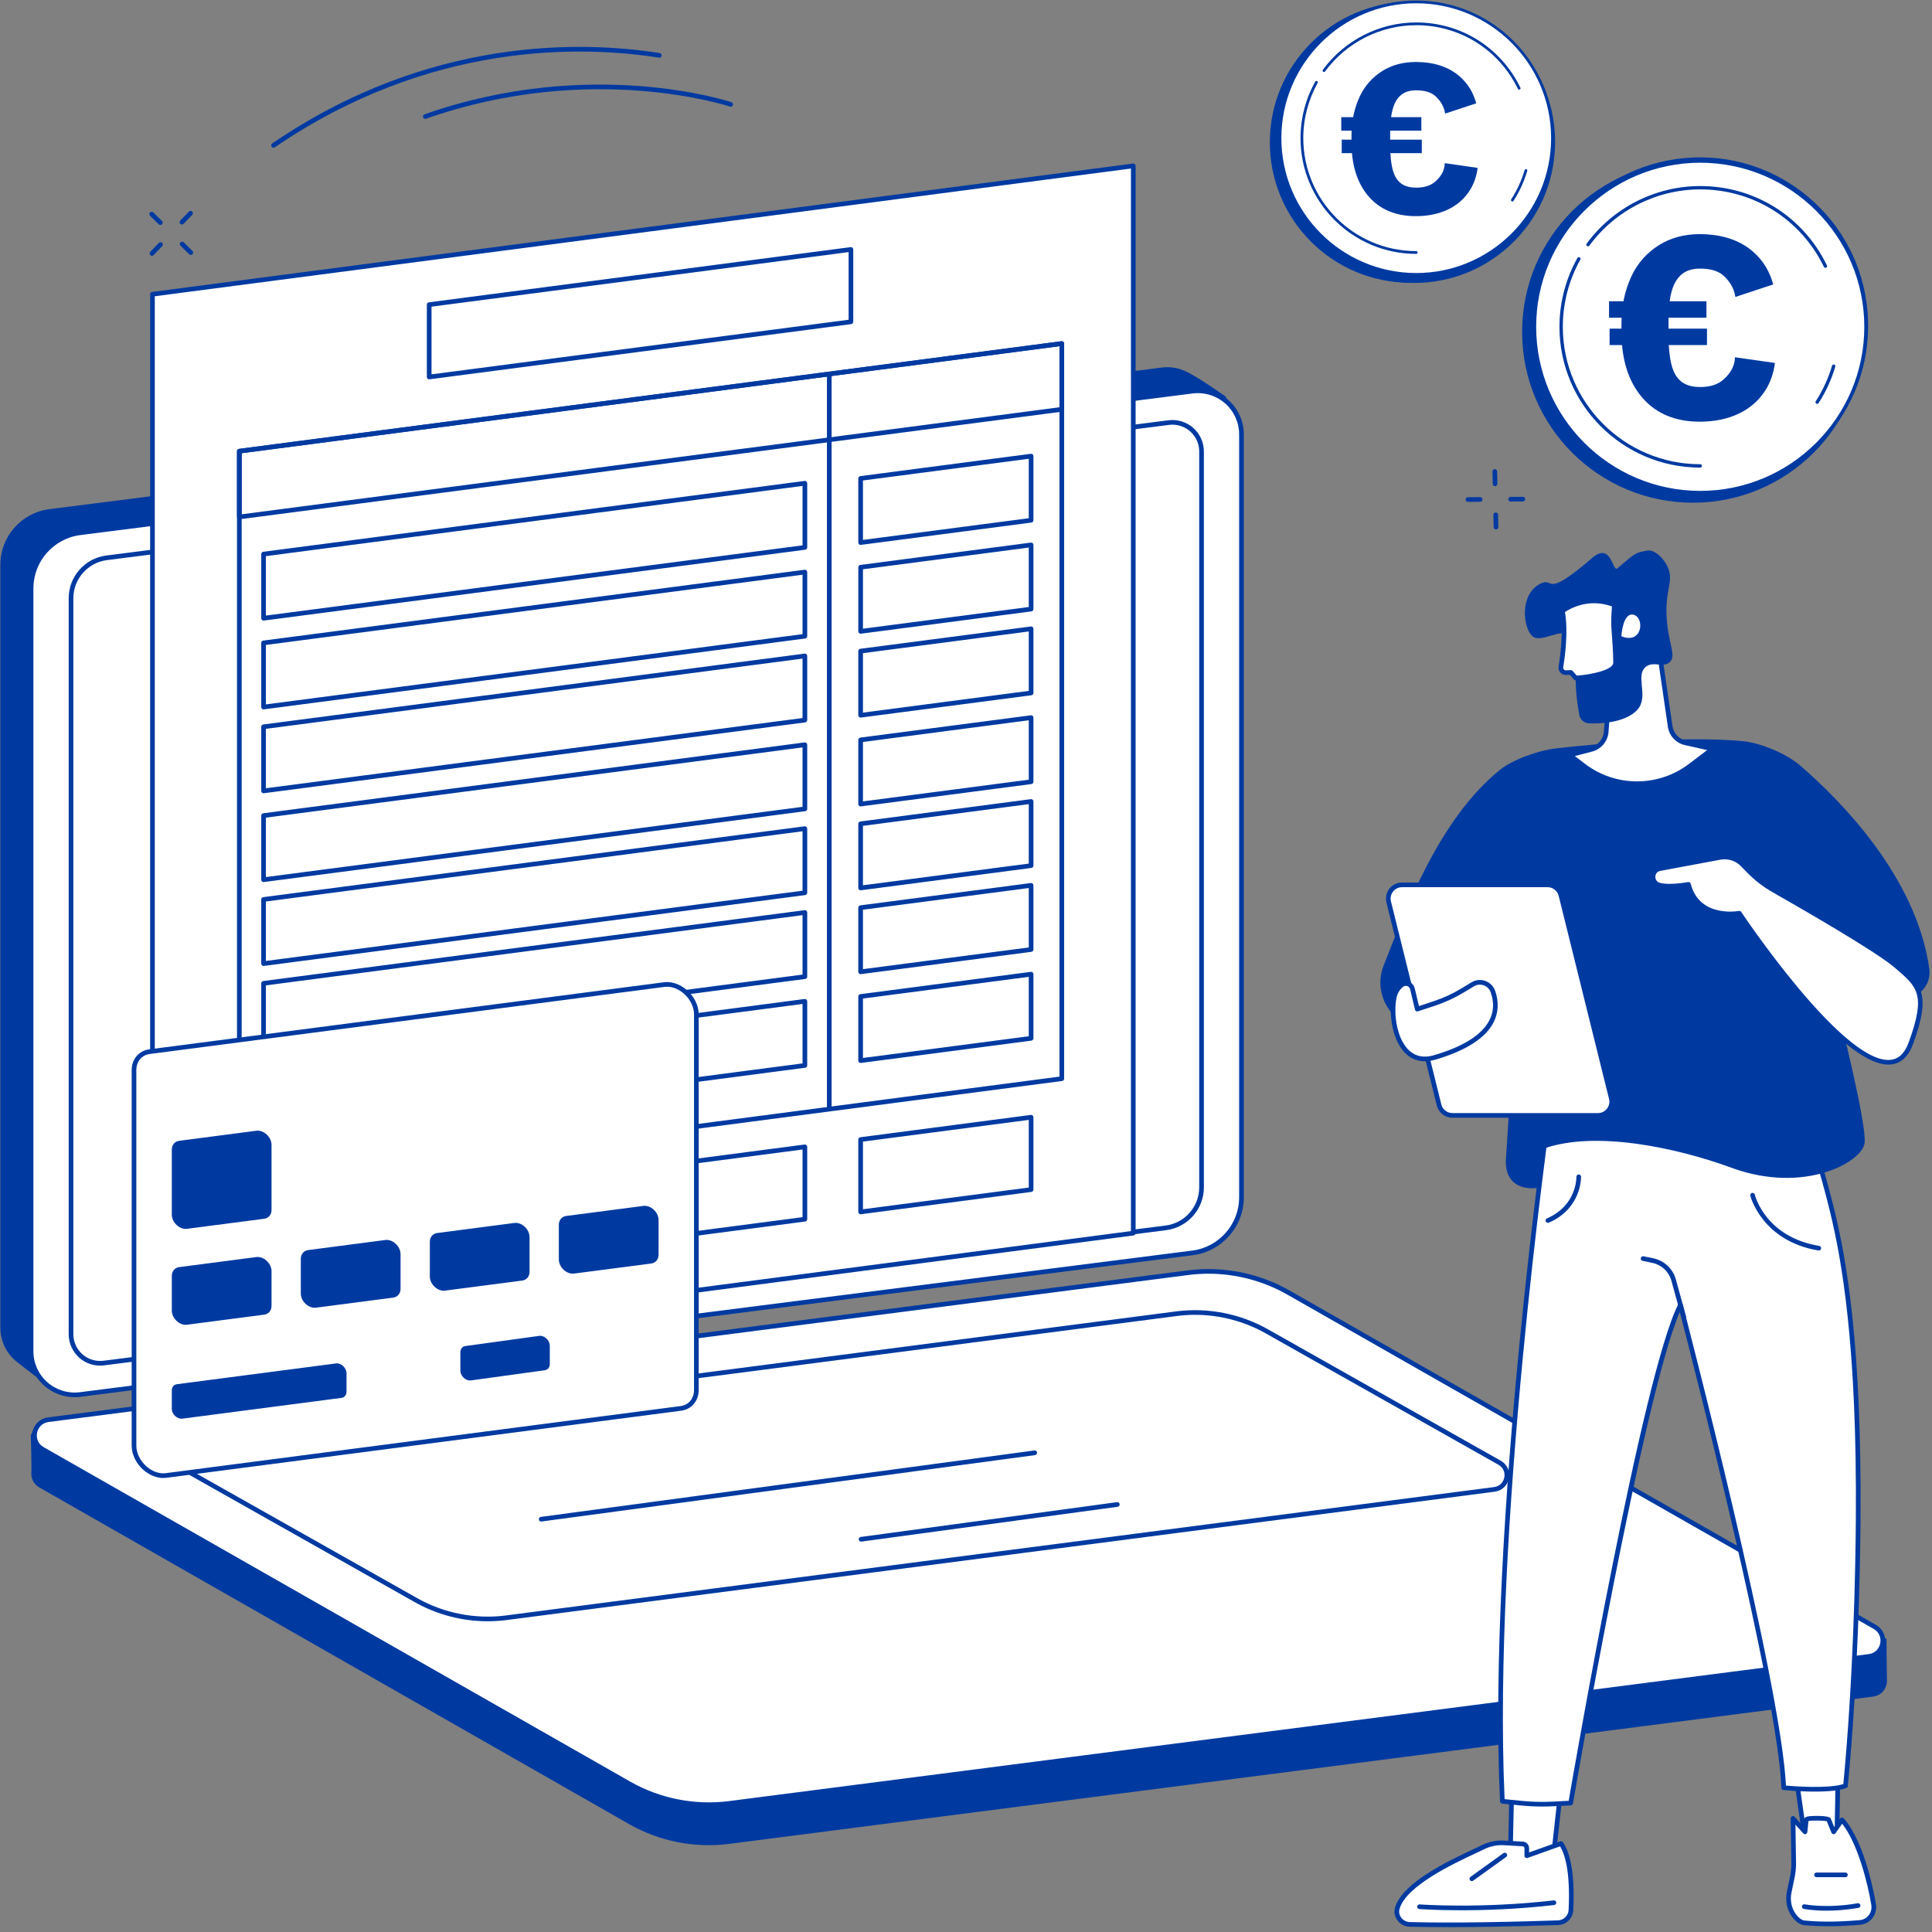
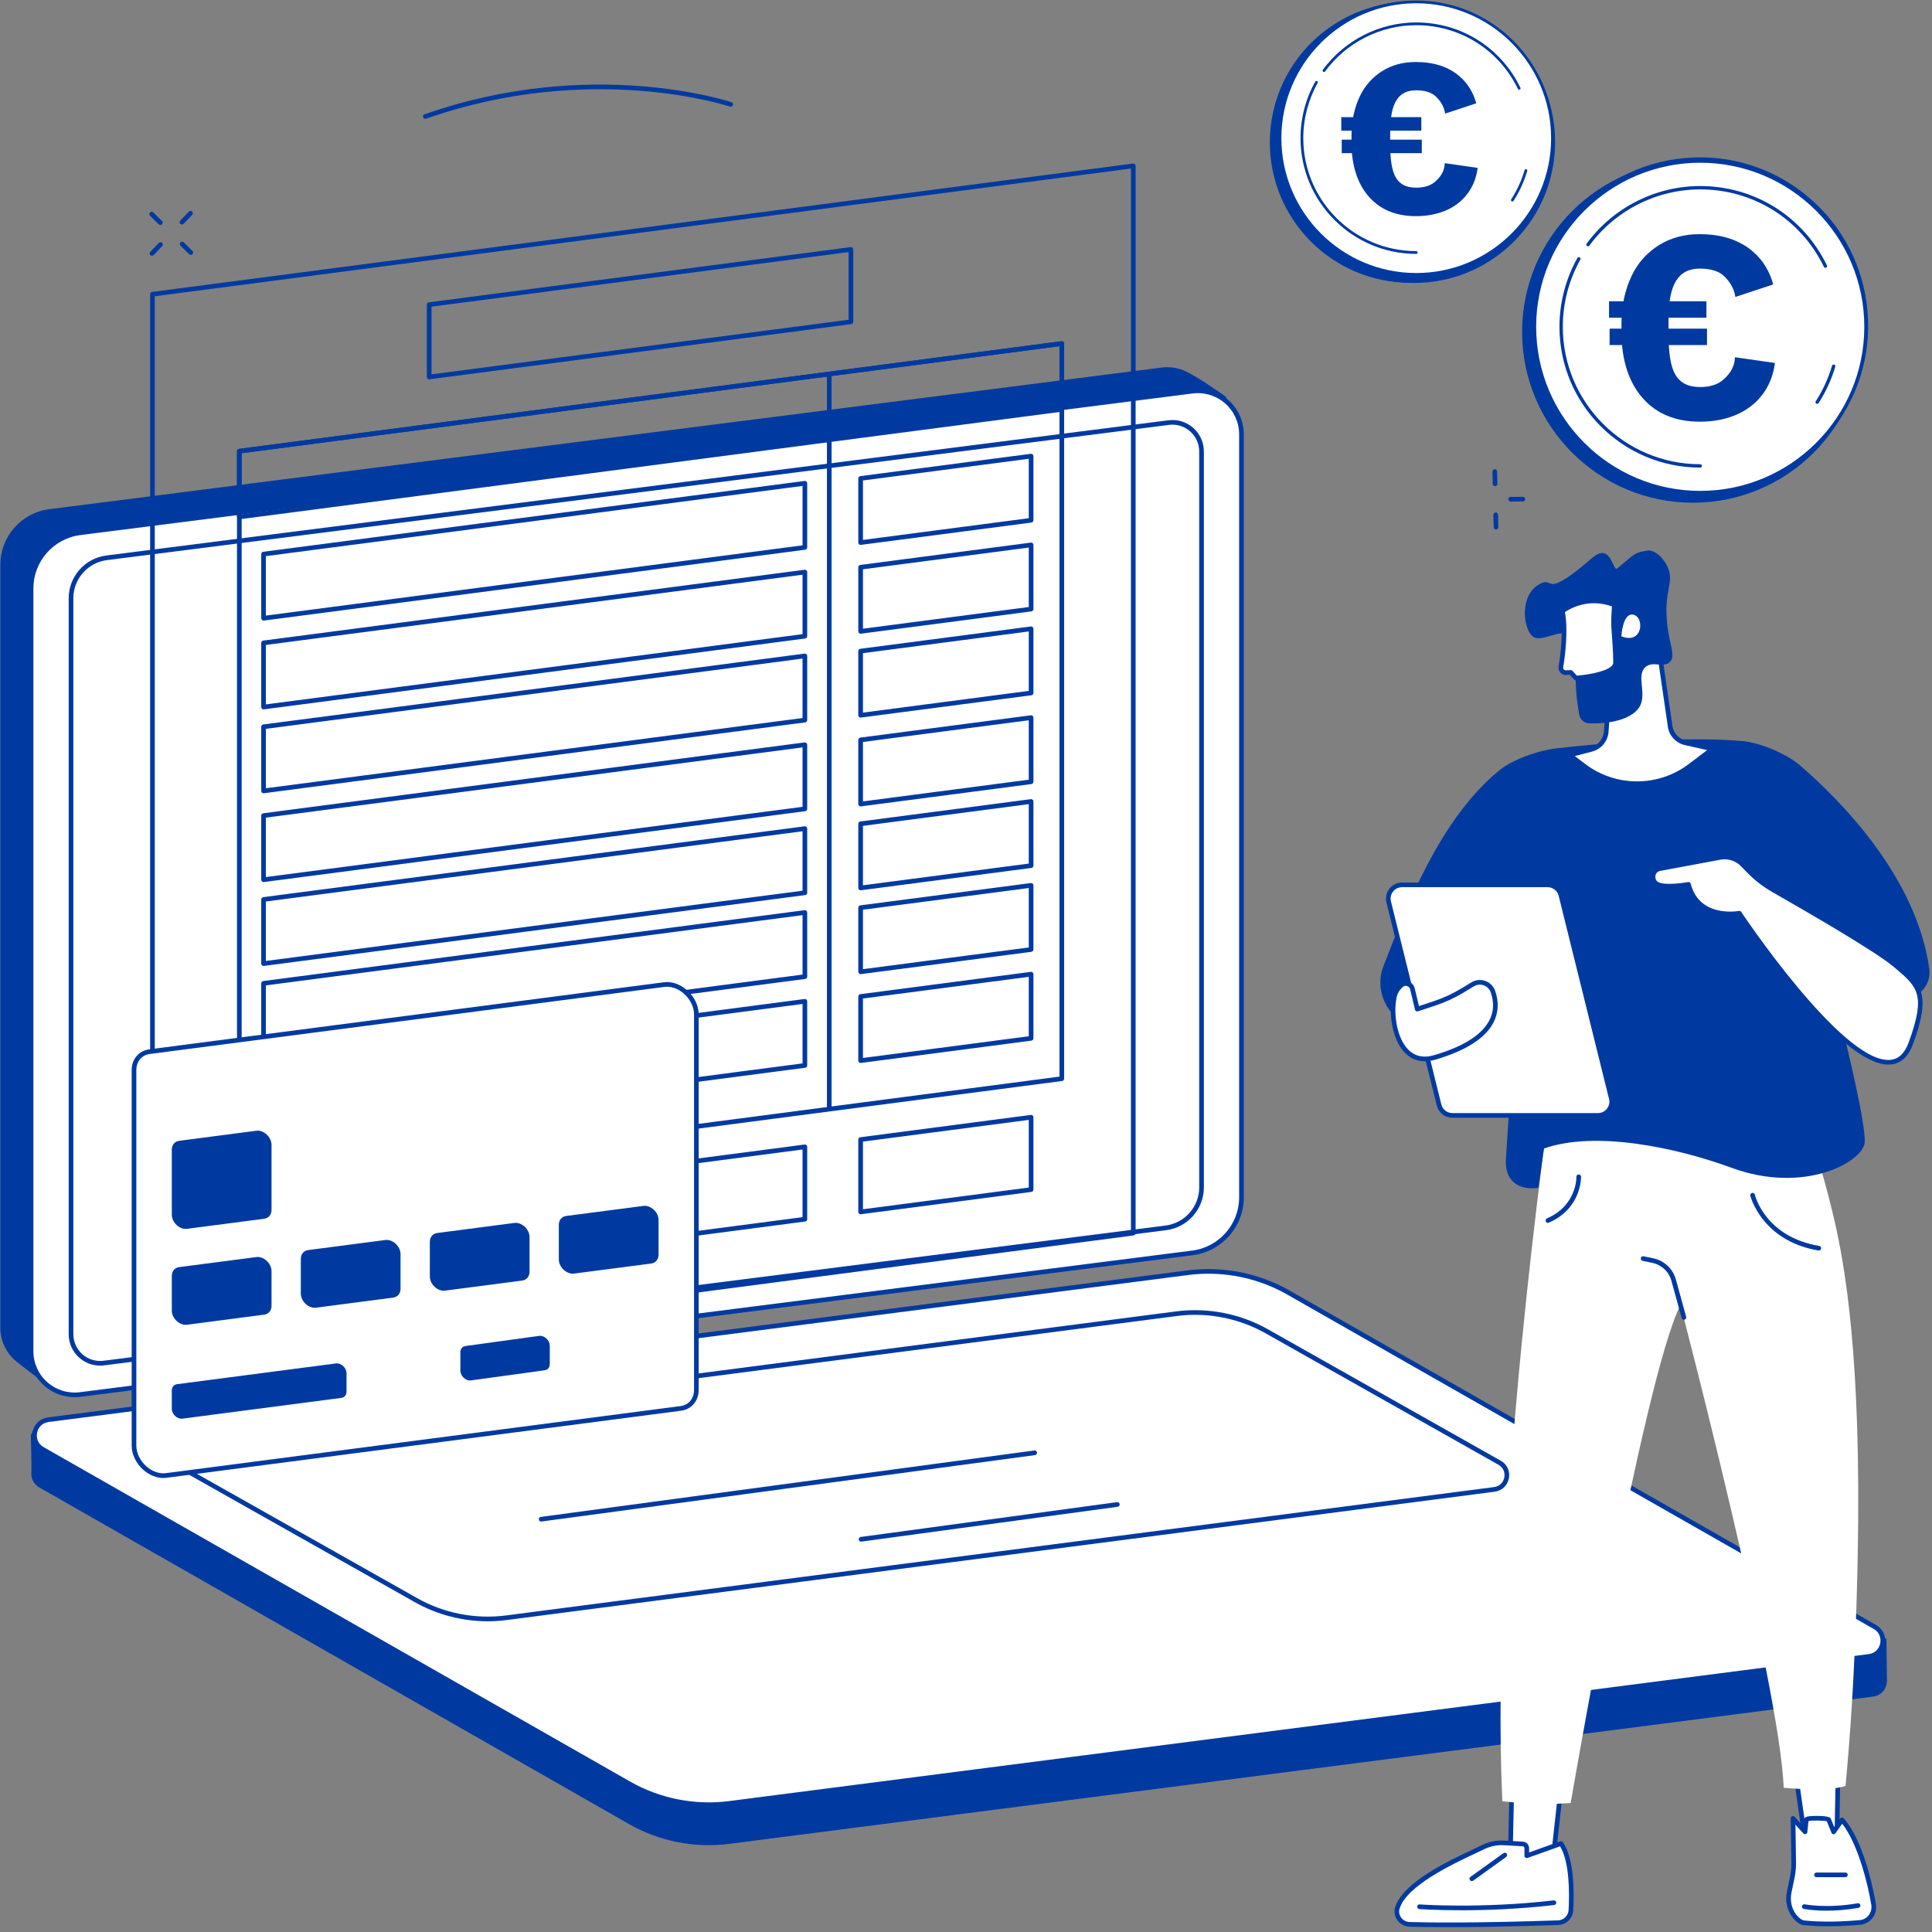
<svg xmlns="http://www.w3.org/2000/svg" width="100%" height="100%" viewBox="0 0 500 500" xml:space="preserve" style="fill-rule:evenodd;clip-rule:evenodd;stroke-linejoin:round;stroke-miterlimit:2;">
  <rect x="0" y="0" width="500" height="500" fill="#808080" stroke="none" />
  <path d="M11.938,358.229L300.656,318.146C307.906,317.219 313.344,311.063 313.344,303.766L317.302,102.714C317.302,102.714 310.719,97.974 306.99,96.156C305.094,95.234 302.906,94.833 300.63,95.12L12.771,131.771C5.521,132.698 0.089,138.854 0.089,146.151L0.089,343.62C0.089,347.151 1.708,350.271 4.208,352.323C6.51,354.214 11.938,358.229 11.938,358.229" style="fill:rgb(0,58,161);fill-rule:nonzero;" />
  <path d="M20.75,360.901L308.609,324.25C315.859,323.328 321.292,317.167 321.292,309.875L321.292,112.401C321.292,105.615 315.328,100.37 308.583,101.229L20.724,137.875C13.474,138.802 8.042,144.958 8.042,152.255L8.042,349.729C8.042,356.51 14.005,361.76 20.75,360.901" style="fill:white;fill-rule:nonzero;" />
  <path d="M310.01,101.74C309.563,101.74 309.109,101.771 308.656,101.828L20.797,138.479C13.87,139.359 8.646,145.286 8.646,152.255L8.646,349.729C8.646,352.786 9.958,355.698 12.255,357.724C14.557,359.75 17.625,360.693 20.672,360.302L308.536,323.651C315.464,322.771 320.688,316.849 320.688,309.87L320.688,112.401C320.688,109.344 319.37,106.432 317.073,104.411C315.115,102.682 312.599,101.74 310.01,101.74ZM19.323,361.594C16.443,361.594 13.646,360.552 11.458,358.625C8.901,356.375 7.438,353.135 7.438,349.729L7.438,152.255C7.438,144.677 13.115,138.24 20.646,137.281L308.505,100.63C311.896,100.198 315.313,101.25 317.875,103.505C320.427,105.755 321.896,108.995 321.896,112.401L321.896,309.87C321.896,317.453 316.219,323.891 308.682,324.849L20.823,361.495L20.75,360.901L20.823,361.495C20.323,361.563 19.823,361.594 19.323,361.594" style="fill:rgb(0,58,161);fill-rule:nonzero;" />
  <path d="M26.87,352.76L301.729,317.766C307.005,317.094 310.958,312.615 310.958,307.313L310.958,116.828C310.958,112.297 306.969,108.797 302.464,109.37L27.599,144.365C22.328,145.036 18.38,149.516 18.38,154.818L18.38,345.297C18.38,349.833 22.365,353.333 26.87,352.76" style="fill:white;fill-rule:nonzero;" />
  <path d="M303.422,109.906C303.13,109.906 302.839,109.922 302.542,109.964L27.677,144.958C22.719,145.589 18.984,149.828 18.984,154.818L18.984,345.297C18.984,347.281 19.839,349.172 21.328,350.484C22.823,351.802 24.818,352.411 26.792,352.161L301.656,317.167C306.615,316.536 310.354,312.297 310.354,307.307L310.354,116.828C310.354,114.844 309.5,112.953 308.005,111.641C306.734,110.516 305.104,109.906 303.422,109.906ZM25.917,353.422C23.943,353.422 22.026,352.708 20.531,351.391C18.781,349.849 17.776,347.63 17.776,345.297L17.776,154.818C17.776,149.219 21.969,144.469 27.526,143.76L302.396,108.766C304.714,108.469 307.052,109.188 308.807,110.734C310.552,112.276 311.563,114.495 311.563,116.828L311.563,307.307C311.563,312.901 307.37,317.656 301.813,318.365L26.943,353.354L26.87,352.76L26.943,353.354C26.599,353.401 26.255,353.422 25.917,353.422" style="fill:rgb(0,58,161);fill-rule:nonzero;" />
  <path d="M188.688,477.198L484.745,439.078C487.057,438.781 488.37,436.849 488.339,434.911C488.313,433.573 488.214,424.167 488.214,424.167L331.667,334.823C323.828,330.354 313.677,328.625 304.719,329.771L15.5,368.182C13.74,368.411 9.135,368.781 8.438,370.411L7.969,371.51C7.969,371.51 8.219,379.354 8.115,381.188C8.036,382.62 8.682,384.099 10.188,384.958L162.797,472.073C170.641,476.542 179.729,478.344 188.688,477.198" style="fill:rgb(0,58,161);fill-rule:nonzero;" />
  <path d="M188.688,466.729L483.688,428.682C487.599,428.182 488.63,422.995 485.203,421.042L333.411,334.49C325.568,330.021 316.479,328.219 307.521,329.365L12.521,367.411C8.609,367.911 7.578,373.094 11.005,375.047L162.797,461.599C170.641,466.073 179.729,467.87 188.688,466.729" style="fill:white;fill-rule:nonzero;" />
  <path d="M312.734,329.635C311.016,329.635 309.302,329.745 307.594,329.964L12.599,368.01C10.75,368.245 9.839,369.604 9.599,370.807C9.365,372 9.688,373.604 11.302,374.526L163.094,461.078C170.776,465.458 179.839,467.25 188.609,466.13L483.609,428.083C485.458,427.849 486.365,426.484 486.599,425.292C486.839,424.094 486.521,422.49 484.901,421.563L333.109,335.016C326.927,331.49 319.839,329.635 312.734,329.635ZM188.688,466.729L188.693,466.729L188.688,466.729ZM183.474,467.661C176.156,467.661 168.865,465.755 162.495,462.125L10.708,375.573C8.917,374.552 8.021,372.589 8.417,370.573C8.818,368.552 10.401,367.073 12.448,366.813L307.443,328.766C316.474,327.615 325.802,329.458 333.708,333.969L485.5,420.521C487.292,421.536 488.188,423.505 487.786,425.521C487.385,427.547 485.807,429.021 483.76,429.281L188.766,467.323C187.01,467.552 185.24,467.661 183.474,467.661" style="fill:rgb(0,58,161);fill-rule:nonzero;" />
  <path d="M309.281,340.276C307.734,340.276 306.182,340.375 304.646,340.573L48.849,373.802C47.208,374.016 46.401,375.219 46.188,376.281C45.979,377.344 46.266,378.766 47.698,379.583L107.844,413.531C114.771,417.479 122.943,419.099 130.854,418.089L386.651,384.854C388.292,384.646 389.099,383.438 389.307,382.375C389.521,381.318 389.234,379.896 387.802,379.078L327.661,345.13C322.078,341.948 315.688,340.276 309.281,340.276ZM130.932,418.682L130.938,418.682L130.932,418.682ZM126.219,419.583C119.604,419.583 113.01,417.865 107.245,414.578L47.104,380.63C45.464,379.698 44.641,377.896 45.005,376.047C45.375,374.198 46.818,372.844 48.693,372.604L304.49,339.375C312.661,338.333 321.104,340.005 328.255,344.083L388.396,378.031C390.042,378.964 390.859,380.76 390.495,382.609C390.13,384.464 388.682,385.813 386.807,386.052L131.01,419.281L131.005,419.281C129.417,419.484 127.818,419.583 126.219,419.583" style="fill:rgb(0,58,161);fill-rule:nonzero;" />
  <path d="M140.052,393.771C139.755,393.771 139.495,393.552 139.453,393.245C139.411,392.917 139.641,392.615 139.974,392.573L267.698,375.38C268.042,375.339 268.333,375.568 268.38,375.896C268.427,376.229 268.193,376.531 267.865,376.578L140.13,393.766C140.104,393.771 140.078,393.771 140.052,393.771" style="fill:rgb(0,58,161);fill-rule:nonzero;" />
  <path d="M222.844,398.969C222.547,398.969 222.286,398.75 222.245,398.443C222.198,398.115 222.432,397.813 222.76,397.766L289.089,388.755C289.422,388.714 289.719,388.943 289.766,389.271C289.807,389.604 289.578,389.906 289.25,389.953L222.927,398.964C222.896,398.964 222.87,398.969 222.844,398.969" style="fill:rgb(0,58,161);fill-rule:nonzero;" />
-   <path d="M293.292,319.135L39.458,352.354L39.458,76.146L293.292,42.927L293.292,319.135" style="fill:white;fill-rule:nonzero;" />
  <path d="M293.286,319.135L293.302,319.135L293.286,319.135ZM40.057,76.672L40.057,351.667L292.688,318.609L292.688,43.615L40.057,76.672ZM39.458,352.958C39.313,352.958 39.167,352.906 39.057,352.807C38.927,352.693 38.854,352.526 38.854,352.354L38.854,76.146C38.854,75.844 39.078,75.589 39.375,75.547L293.214,42.328C293.385,42.307 293.557,42.359 293.688,42.474C293.818,42.589 293.896,42.755 293.896,42.927L293.896,319.135C293.896,319.438 293.672,319.693 293.37,319.734L39.536,352.953C39.51,352.958 39.479,352.958 39.458,352.958" style="fill:rgb(0,58,161);fill-rule:nonzero;" />
  <path d="M220.219,83.281L220.224,83.281L220.219,83.281ZM111.677,79.365L111.677,96.88L219.62,82.75L219.62,65.24L111.677,79.365ZM111.073,98.172C110.927,98.172 110.786,98.115 110.677,98.016C110.547,97.906 110.469,97.74 110.469,97.568L110.469,78.839C110.469,78.536 110.693,78.281 110.995,78.24L220.141,63.958C220.313,63.932 220.484,63.984 220.615,64.099C220.75,64.214 220.823,64.38 220.823,64.552L220.823,83.281C220.823,83.583 220.599,83.839 220.297,83.88L111.151,98.161C111.125,98.167 111.099,98.172 111.073,98.172" style="fill:rgb(0,58,161);fill-rule:nonzero;" />
  <path d="M208.302,315.531L208.307,315.531L208.302,315.531ZM62.542,316.484L62.542,333.995L207.698,315L207.698,297.49L62.542,316.484ZM61.938,335.286C61.792,335.286 61.651,335.234 61.542,335.141C61.411,335.021 61.333,334.859 61.333,334.688L61.333,315.953C61.333,315.651 61.557,315.396 61.859,315.359L208.224,296.203C208.396,296.177 208.568,296.234 208.698,296.349C208.828,296.464 208.906,296.625 208.906,296.802L208.906,315.531C208.906,315.833 208.682,316.089 208.38,316.125L62.016,335.281C61.99,335.286 61.964,335.286 61.938,335.286" style="fill:rgb(0,58,161);fill-rule:nonzero;" />
  <path d="M266.849,307.87L266.854,307.87L266.849,307.87ZM223.333,295.443L223.333,312.953L266.245,307.339L266.245,289.828L223.333,295.443ZM222.729,314.245C222.583,314.245 222.443,314.193 222.333,314.094C222.203,313.979 222.125,313.813 222.125,313.646L222.125,294.911C222.125,294.609 222.354,294.354 222.651,294.318L266.771,288.542C266.943,288.516 267.115,288.573 267.25,288.688C267.375,288.802 267.453,288.969 267.453,289.141L267.453,307.87C267.453,308.172 267.229,308.427 266.927,308.464L222.807,314.24C222.781,314.245 222.755,314.245 222.729,314.245" style="fill:rgb(0,58,161);fill-rule:nonzero;" />
  <path d="M274.792,105.932L274.797,105.932L274.792,105.932ZM62.542,117.292L62.542,133.099L274.193,105.401L274.193,89.594L62.542,117.292ZM61.938,134.391C61.792,134.391 61.651,134.339 61.542,134.24C61.411,134.125 61.333,133.964 61.333,133.792L61.333,116.76C61.333,116.458 61.563,116.203 61.859,116.167L274.719,88.307C274.885,88.286 275.063,88.339 275.193,88.453C275.323,88.568 275.396,88.734 275.396,88.906L275.396,105.932C275.396,106.234 275.172,106.49 274.875,106.531L62.016,134.385C61.99,134.391 61.964,134.391 61.938,134.391" style="fill:rgb(0,58,161);fill-rule:nonzero;" />
  <path d="M274.792,279.161L274.797,279.161L274.792,279.161ZM62.542,117.292L62.542,306.333L274.193,278.63L274.193,89.594L62.542,117.292ZM61.938,307.62C61.792,307.62 61.651,307.568 61.542,307.469C61.411,307.354 61.333,307.193 61.333,307.016L61.333,116.76C61.333,116.458 61.563,116.203 61.859,116.167L274.719,88.307C274.885,88.286 275.063,88.339 275.193,88.453C275.323,88.568 275.396,88.734 275.396,88.906L275.396,279.161C275.396,279.464 275.172,279.719 274.875,279.76L62.016,307.615C61.99,307.62 61.964,307.62 61.938,307.62" style="fill:rgb(0,58,161);fill-rule:nonzero;" />
  <path d="M214.615,287.391C214.276,287.391 214.01,287.125 214.01,286.792L214.01,96.875C214.01,96.542 214.276,96.271 214.615,96.271C214.948,96.271 215.214,96.542 215.214,96.875L215.214,286.792C215.214,287.125 214.948,287.391 214.615,287.391" style="fill:rgb(0,58,161);fill-rule:nonzero;" />
  <path d="M208.302,141.667L208.307,141.667L208.302,141.667ZM68.813,143.927L68.813,159.313L207.698,141.135L207.698,125.755L68.813,143.927ZM68.208,160.604C68.068,160.604 67.922,160.552 67.813,160.453C67.682,160.339 67.609,160.172 67.609,160L67.609,143.401C67.609,143.094 67.833,142.844 68.13,142.802L208.219,124.469C208.396,124.448 208.568,124.5 208.698,124.615C208.828,124.729 208.906,124.896 208.906,125.068L208.906,141.667C208.906,141.969 208.682,142.224 208.38,142.266L68.286,160.599C68.266,160.604 68.234,160.604 68.208,160.604" style="fill:rgb(0,58,161);fill-rule:nonzero;" />
  <path d="M208.302,164.651L208.307,164.651L208.302,164.651ZM68.813,166.911L68.813,182.297L207.698,164.12L207.698,148.734L68.813,166.911ZM68.214,183.583C68.068,183.583 67.922,183.531 67.813,183.432C67.682,183.318 67.609,183.156 67.609,182.984L67.609,166.38C67.609,166.078 67.833,165.823 68.135,165.786L208.224,147.453C208.396,147.427 208.568,147.479 208.698,147.594C208.828,147.708 208.906,147.875 208.906,148.047L208.906,164.651C208.906,164.953 208.682,165.208 208.38,165.245L68.292,183.578C68.266,183.583 68.24,183.583 68.214,183.583" style="fill:rgb(0,58,161);fill-rule:nonzero;" />
  <path d="M208.302,186.354L208.307,186.354L208.302,186.354ZM68.813,188.62L68.813,204L207.698,185.828L207.698,170.443L68.813,188.62ZM68.214,205.292C68.068,205.292 67.922,205.24 67.813,205.141C67.682,205.026 67.609,204.865 67.609,204.688L67.609,188.089C67.609,187.786 67.833,187.531 68.135,187.495L208.224,169.156C208.396,169.135 208.568,169.188 208.698,169.302C208.828,169.417 208.906,169.583 208.906,169.755L208.906,186.354C208.906,186.661 208.682,186.917 208.38,186.953L68.292,205.286C68.266,205.292 68.24,205.292 68.214,205.292" style="fill:rgb(0,58,161);fill-rule:nonzero;" />
  <path d="M208.302,209.339L208.307,209.339L208.302,209.339ZM68.813,211.604L68.813,226.984L207.698,208.807L207.698,193.427L68.813,211.604ZM68.214,228.276C68.068,228.276 67.922,228.224 67.813,228.125C67.682,228.01 67.609,227.844 67.609,227.672L67.609,211.073C67.609,210.771 67.833,210.516 68.135,210.474L208.224,192.141C208.396,192.12 208.568,192.172 208.698,192.286C208.828,192.401 208.906,192.568 208.906,192.74L208.906,209.339C208.906,209.641 208.682,209.896 208.38,209.938L68.292,228.271C68.266,228.271 68.24,228.276 68.214,228.276" style="fill:rgb(0,58,161);fill-rule:nonzero;" />
  <path d="M208.302,231.047L208.307,231.047L208.302,231.047ZM68.813,233.307L68.813,248.693L207.698,230.516L207.698,215.13L68.813,233.307ZM68.214,249.984C68.068,249.984 67.922,249.932 67.813,249.833C67.682,249.719 67.609,249.552 67.609,249.38L67.609,232.781C67.609,232.479 67.833,232.224 68.135,232.182L208.224,213.849C208.396,213.823 208.568,213.88 208.698,213.995C208.828,214.109 208.906,214.276 208.906,214.448L208.906,231.047C208.906,231.349 208.682,231.604 208.38,231.646L68.292,249.979C68.266,249.979 68.24,249.984 68.214,249.984" style="fill:rgb(0,58,161);fill-rule:nonzero;" />
  <path d="M208.302,252.75L208.307,252.75L208.302,252.75ZM68.813,255.016L68.813,270.396L207.698,252.224L207.698,236.839L68.813,255.016ZM68.214,271.688C68.068,271.688 67.922,271.635 67.813,271.542C67.682,271.427 67.609,271.26 67.609,271.089L67.609,254.49C67.609,254.188 67.833,253.927 68.135,253.891L208.224,235.557C208.396,235.531 208.568,235.589 208.698,235.703C208.828,235.813 208.906,235.979 208.906,236.151L208.906,252.75C208.906,253.057 208.682,253.313 208.38,253.354L68.292,271.682C68.266,271.688 68.24,271.688 68.214,271.688" style="fill:rgb(0,58,161);fill-rule:nonzero;" />
  <path d="M208.302,275.74L208.307,275.74L208.302,275.74ZM68.813,278L68.813,293.38L207.698,275.208L207.698,259.823L68.813,278ZM68.214,294.672C68.068,294.672 67.922,294.62 67.813,294.526C67.682,294.411 67.609,294.245 67.609,294.068L67.609,277.469C67.609,277.167 67.833,276.911 68.135,276.875L208.224,258.542C208.396,258.516 208.568,258.573 208.698,258.688C208.828,258.802 208.906,258.964 208.906,259.135L208.906,275.74C208.906,276.042 208.682,276.297 208.38,276.333L68.292,294.667C68.266,294.672 68.24,294.672 68.214,294.672" style="fill:rgb(0,58,161);fill-rule:nonzero;" />
  <path d="M266.849,134.641L266.854,134.641L266.849,134.641ZM223.333,124.344L223.333,139.729L266.245,134.115L266.245,118.729L223.333,124.344ZM222.734,141.021C222.583,141.021 222.443,140.969 222.333,140.87C222.203,140.755 222.125,140.589 222.125,140.417L222.125,123.818C222.125,123.51 222.354,123.26 222.651,123.219L266.771,117.443C266.938,117.422 267.115,117.474 267.245,117.589C267.375,117.703 267.453,117.87 267.453,118.042L267.453,134.641C267.453,134.943 267.229,135.198 266.922,135.24L222.807,141.01C222.781,141.016 222.755,141.021 222.734,141.021" style="fill:rgb(0,58,161);fill-rule:nonzero;" />
  <path d="M266.854,157.625L266.859,157.625L266.854,157.625ZM223.333,147.328L223.333,162.708L266.245,157.094L266.245,141.708L223.333,147.328ZM222.729,164C222.583,164 222.443,163.948 222.333,163.849C222.203,163.734 222.13,163.573 222.13,163.401L222.13,146.797C222.13,146.495 222.354,146.24 222.656,146.203L266.771,140.427C266.943,140.401 267.115,140.453 267.25,140.573C267.375,140.688 267.453,140.849 267.453,141.026L267.453,157.625C267.453,157.927 267.229,158.182 266.927,158.224L222.807,163.995C222.786,163.995 222.755,164 222.729,164" style="fill:rgb(0,58,161);fill-rule:nonzero;" />
  <path d="M266.849,179.333L266.854,179.333L266.849,179.333ZM223.333,169.036L223.333,184.422L266.245,178.802L266.245,163.422L223.333,169.036ZM222.729,185.708C222.583,185.708 222.443,185.656 222.333,185.557C222.203,185.443 222.125,185.281 222.125,185.104L222.125,168.505C222.125,168.203 222.354,167.948 222.651,167.906L266.771,162.135C266.943,162.109 267.115,162.167 267.25,162.281C267.375,162.396 267.453,162.557 267.453,162.734L267.453,179.333C267.453,179.635 267.229,179.891 266.927,179.932L222.807,185.703C222.781,185.708 222.755,185.708 222.729,185.708" style="fill:rgb(0,58,161);fill-rule:nonzero;" />
  <path d="M266.849,202.318L266.854,202.318L266.849,202.318ZM223.333,192.021L223.333,207.401L266.245,201.786L266.245,186.401L223.333,192.021ZM222.729,208.693C222.583,208.693 222.443,208.641 222.333,208.542C222.203,208.427 222.125,208.26 222.125,208.089L222.125,191.49C222.125,191.188 222.354,190.932 222.651,190.891L266.771,185.12C266.943,185.094 267.115,185.151 267.25,185.266C267.375,185.38 267.453,185.542 267.453,185.719L267.453,202.318C267.453,202.62 267.229,202.875 266.927,202.911L222.807,208.688C222.781,208.693 222.755,208.693 222.729,208.693" style="fill:rgb(0,58,161);fill-rule:nonzero;" />
  <path d="M266.849,224.021L266.854,224.021L266.849,224.021ZM223.333,213.729L223.333,229.109L266.245,223.495L266.245,208.109L223.333,213.729ZM222.729,230.401C222.583,230.401 222.443,230.344 222.333,230.25C222.203,230.135 222.125,229.969 222.125,229.797L222.125,213.198C222.125,212.896 222.354,212.641 222.651,212.599L266.771,206.823C266.943,206.802 267.115,206.854 267.25,206.969C267.375,207.083 267.453,207.25 267.453,207.422L267.453,224.021C267.453,224.328 267.229,224.583 266.927,224.62L222.807,230.396C222.781,230.396 222.755,230.401 222.729,230.401" style="fill:rgb(0,58,161);fill-rule:nonzero;" />
  <path d="M266.849,245.729L266.854,245.729L266.849,245.729ZM223.333,235.432L223.333,250.818L266.245,245.203L266.245,229.818L223.333,235.432ZM222.729,252.109C222.583,252.109 222.443,252.052 222.333,251.958C222.203,251.844 222.125,251.677 222.125,251.5L222.125,234.901C222.125,234.599 222.354,234.344 222.651,234.307L266.771,228.531C266.943,228.51 267.115,228.563 267.25,228.677C267.375,228.792 267.453,228.958 267.453,229.13L267.453,245.729C267.453,246.031 267.229,246.292 266.927,246.328L222.807,252.104C222.781,252.104 222.755,252.109 222.729,252.109" style="fill:rgb(0,58,161);fill-rule:nonzero;" />
  <path d="M266.849,268.714L266.854,268.714L266.849,268.714ZM223.333,258.417L223.333,273.802L266.245,268.182L266.245,252.802L223.333,258.417ZM222.729,275.089C222.583,275.089 222.443,275.036 222.333,274.938C222.203,274.823 222.125,274.661 222.125,274.49L222.125,257.885C222.125,257.583 222.354,257.328 222.651,257.292L266.771,251.516C266.943,251.495 267.115,251.547 267.25,251.661C267.375,251.776 267.453,251.943 267.453,252.115L267.453,268.714C267.453,269.016 267.229,269.271 266.927,269.313L222.807,275.089L222.729,275.089" style="fill:rgb(0,58,161);fill-rule:nonzero;" />
  <path d="M171.906,254.807L38.719,272.167C36.292,272.484 34.682,274.401 34.682,276.974L34.682,374.135C34.682,378.406 38.958,382.38 42.99,381.854L176.177,364.495C178.604,364.177 180.219,362.26 180.219,359.688L180.219,262.526C180.219,258.255 175.938,254.281 171.906,254.807" style="fill:white;fill-rule:nonzero;" />
  <path d="M171.906,254.807L171.984,255.406L38.797,272.766C36.661,273.042 35.281,274.698 35.281,276.974L35.281,374.135C35.281,376.057 36.266,378.063 37.906,379.505C39.422,380.833 41.245,381.469 42.911,381.255L176.099,363.896C178.234,363.62 179.615,361.964 179.615,359.688L179.615,262.526C179.615,260.609 178.635,258.599 176.995,257.156C175.474,255.828 173.651,255.193 171.984,255.406L171.906,254.807ZM42.266,382.505C40.49,382.505 38.651,381.76 37.109,380.411C35.214,378.745 34.078,376.396 34.078,374.135L34.078,276.974C34.078,274.099 35.911,271.927 38.641,271.568L171.828,254.208C173.839,253.948 176.01,254.693 177.786,256.255C179.688,257.922 180.818,260.266 180.818,262.526L180.818,359.688C180.818,362.563 178.984,364.734 176.255,365.094L43.068,382.453C42.802,382.49 42.536,382.505 42.266,382.505" style="fill:rgb(0,58,161);fill-rule:nonzero;" />
  <path d="M86.943,352.854L45.792,358.229C44.99,358.333 44.464,358.964 44.464,359.807L44.464,364.604C44.464,366.01 45.87,367.318 47.198,367.146L88.349,361.771C89.146,361.667 89.677,361.036 89.677,360.188L89.677,355.396C89.677,353.99 88.266,352.677 86.943,352.854" style="fill:rgb(0,58,161);fill-rule:nonzero;" />
  <path d="M139.531,345.724L120.464,348.349C119.667,348.458 119.146,349.089 119.146,349.927L119.146,354.714C119.146,356.125 120.563,357.438 121.891,357.25L140.964,354.625C141.755,354.521 142.281,353.891 142.281,353.047L142.281,348.26C142.281,346.849 140.859,345.542 139.531,345.724" style="fill:rgb(0,58,161);fill-rule:nonzero;" />
  <path d="M66.333,292.635L46.375,295.24C45.224,295.385 44.464,296.297 44.464,297.516L44.464,314.359C44.464,316.385 46.49,318.271 48.401,318.016L68.354,315.417C69.505,315.266 70.271,314.359 70.271,313.141L70.271,296.297C70.271,294.271 68.245,292.391 66.333,292.635" style="fill:rgb(0,58,161);fill-rule:nonzero;" />
  <path d="M66.333,325.328L46.375,327.927C45.224,328.078 44.464,328.984 44.464,330.203L44.464,339.182C44.464,341.203 46.49,343.089 48.401,342.839L68.354,340.234C69.505,340.089 70.271,339.177 70.271,337.958L70.271,328.984C70.271,326.958 68.245,325.073 66.333,325.328" style="fill:rgb(0,58,161);fill-rule:nonzero;" />
  <path d="M99.719,320.911L79.766,323.516C78.615,323.667 77.849,324.573 77.849,325.792L77.849,334.766C77.849,336.792 79.875,338.677 81.786,338.427L101.745,335.823C102.896,335.672 103.661,334.766 103.661,333.547L103.661,324.573C103.661,322.547 101.63,320.661 99.719,320.911" style="fill:rgb(0,58,161);fill-rule:nonzero;" />
  <path d="M133.109,316.5L113.151,319.104C112,319.25 111.24,320.156 111.24,321.38L111.24,330.354C111.24,332.38 113.266,334.266 115.177,334.01L135.135,331.411C136.281,331.26 137.047,330.354 137.047,329.135L137.047,320.156C137.047,318.135 135.021,316.25 133.109,316.5" style="fill:rgb(0,58,161);fill-rule:nonzero;" />
  <path d="M166.5,312.089L146.542,314.688C145.391,314.839 144.625,315.745 144.625,316.969L144.625,325.943C144.625,327.964 146.656,329.849 148.568,329.599L168.521,327C169.672,326.849 170.438,325.938 170.438,324.719L170.438,315.745C170.438,313.724 168.411,311.839 166.5,312.089" style="fill:rgb(0,58,161);fill-rule:nonzero;" />
  <path d="M463.911,453.385L467.135,475.995L475.375,476.026L475.76,453.792L463.911,453.385" style="fill:white;fill-rule:nonzero;" />
  <path d="M467.656,475.396L474.781,475.422L475.151,454.37L464.609,454.01L467.656,475.396ZM475.375,476.63L467.13,476.599C466.828,476.599 466.578,476.38 466.536,476.083L463.318,453.474C463.292,453.297 463.344,453.115 463.464,452.984C463.583,452.854 463.766,452.781 463.932,452.781L475.781,453.188C476.115,453.203 476.37,453.474 476.365,453.802L475.974,476.036C475.969,476.37 475.703,476.63 475.375,476.63" style="fill:rgb(0,58,161);fill-rule:nonzero;" />
  <path d="M466.859,497.615C470.094,497.958 474.906,498.094 481.339,497.531C483.641,497.328 485.266,495.193 484.896,492.917C483.896,486.781 481.104,475.958 476.714,470.99L474.536,474.083L473.25,470.885C473.047,470.542 467.583,470.313 467.469,470.958L467.135,474.083L464.036,470.609L464.203,482.016C464.224,483.276 464.104,484.531 463.854,485.766L463.036,489.714C462.547,492.083 463.151,494.599 464.807,496.365C465.458,497.057 466.182,497.542 466.859,497.615" style="fill:white;fill-rule:nonzero;" />
  <path d="M466.922,497.016C469.677,497.307 474.411,497.536 481.286,496.932C482.219,496.849 483.052,496.391 483.625,495.651C484.208,494.906 484.448,493.948 484.297,493.01C483.401,487.526 480.839,477.156 476.75,471.979L475.031,474.427C474.906,474.609 474.688,474.708 474.469,474.682C474.25,474.656 474.063,474.51 473.979,474.307L472.781,471.339C471.911,471.13 468.88,471.068 468.036,471.292L467.734,474.146C467.714,474.385 467.547,474.583 467.323,474.656C467.099,474.729 466.844,474.661 466.688,474.484L464.661,472.219L464.813,482.01C464.828,483.307 464.703,484.615 464.443,485.891L463.625,489.833C463.161,492.089 463.766,494.375 465.25,495.953C465.844,496.583 466.438,496.958 466.922,497.016ZM473.115,498.516C470.411,498.516 468.307,498.375 466.792,498.214C466.01,498.13 465.172,497.63 464.375,496.781C462.62,494.917 461.901,492.224 462.448,489.589L463.26,485.646C463.505,484.453 463.625,483.234 463.604,482.026L463.432,470.615C463.427,470.365 463.583,470.135 463.818,470.047C464.052,469.953 464.323,470.016 464.484,470.203L466.682,472.667L466.87,470.896C466.979,470.26 467.693,470.13 467.964,470.078C468.76,469.932 473.281,469.766 473.771,470.573C473.786,470.604 473.797,470.63 473.813,470.661L474.688,472.828L476.219,470.641C476.323,470.49 476.495,470.396 476.682,470.385C476.859,470.375 477.042,470.453 477.167,470.589C482.771,476.927 485.229,491.214 485.484,492.818C485.693,494.083 485.365,495.385 484.578,496.391C483.792,497.401 482.667,498.021 481.396,498.13C478.182,498.411 475.427,498.516 473.115,498.516" style="fill:rgb(0,58,161);fill-rule:nonzero;" />
  <path d="M472.745,494.484C469.167,494.484 466.964,494.047 466.813,494.021C466.49,493.953 466.276,493.635 466.344,493.307C466.411,492.979 466.729,492.771 467.052,492.839C467.109,492.849 472.807,493.964 480.771,492.563C481.094,492.505 481.411,492.724 481.469,493.052C481.526,493.38 481.302,493.693 480.979,493.75C477.802,494.307 475,494.484 472.745,494.484" style="fill:rgb(0,58,161);fill-rule:nonzero;" />
  <path d="M477.589,485.813L470.115,485.813C469.781,485.813 469.51,485.542 469.51,485.208C469.51,484.875 469.781,484.609 470.115,484.609L477.589,484.609C477.922,484.609 478.193,484.875 478.193,485.208C478.193,485.542 477.922,485.813 477.589,485.813" style="fill:rgb(0,58,161);fill-rule:nonzero;" />
  <path d="M404.771,455.401L401.875,481.755L390.786,484.078L391.464,453.177L404.771,455.401" style="fill:white;fill-rule:nonzero;" />
  <path d="M392.052,453.891L391.406,483.333L401.323,481.255L404.109,455.906L392.052,453.891ZM390.786,484.682C390.651,484.682 390.51,484.635 390.401,484.542C390.26,484.427 390.182,484.25 390.188,484.068L390.859,453.167C390.859,452.99 390.943,452.828 391.078,452.714C391.214,452.604 391.391,452.557 391.563,452.583L404.87,454.807C405.188,454.859 405.406,455.151 405.37,455.474L402.474,481.823C402.443,482.083 402.255,482.297 401.995,482.349L390.911,484.672C390.87,484.677 390.828,484.682 390.786,484.682" style="fill:rgb(0,58,161);fill-rule:nonzero;" />
  <path d="M406.563,494.323C406.802,489.708 406.807,481.203 404,477.104L395.13,480.26L395.13,478.365C395.13,477.755 394.698,477.25 394.141,477.219L389.193,476.938C387.349,476.828 385.51,477.214 383.823,478.042C378.854,480.484 363.729,486.755 361.63,493.807C361.01,495.885 362.635,497.964 364.807,498.026C369.786,498.167 381.75,498.323 403.229,497.589C405.021,497.531 406.469,496.109 406.563,494.323" style="fill:white;fill-rule:nonzero;" />
  <g>
    <path d="M388.599,477.521C387.057,477.521 385.51,477.885 384.089,478.583C383.49,478.875 382.745,479.229 381.896,479.625C376.078,482.354 363.974,488.031 362.208,493.979C361.974,494.75 362.12,495.578 362.609,496.25C363.12,496.958 363.948,497.401 364.823,497.422C370.036,497.573 381.953,497.714 403.214,496.99C404.698,496.938 405.88,495.776 405.953,494.292C406.193,489.839 406.203,481.906 403.75,477.828L395.333,480.828C395.151,480.896 394.943,480.865 394.781,480.755C394.625,480.641 394.526,480.458 394.526,480.26L394.526,478.365C394.526,478.083 394.339,477.833 394.104,477.823L389.161,477.536C388.974,477.526 388.786,477.521 388.599,477.521ZM374.724,498.75C370.177,498.75 366.922,498.693 364.786,498.63C363.542,498.594 362.365,497.969 361.635,496.958C360.922,495.979 360.714,494.766 361.052,493.635C362.974,487.172 374.948,481.552 381.385,478.536C382.224,478.135 382.964,477.792 383.557,477.5C385.333,476.625 387.292,476.224 389.229,476.333L394.177,476.62C395.047,476.667 395.734,477.438 395.734,478.365L395.734,479.406L403.797,476.531C404.052,476.443 404.344,476.536 404.495,476.76C407.401,480.995 407.411,489.604 407.161,494.354C407.052,496.469 405.37,498.12 403.25,498.193C390.651,498.625 381.323,498.75 374.724,498.75" style="fill:rgb(0,58,161);fill-rule:nonzero;" />
  </g>
  <path d="M378.161,494.375C371.563,494.375 367.406,494.068 367.323,494.063C366.995,494.036 366.745,493.745 366.766,493.411C366.797,493.083 367.078,492.833 367.417,492.859C367.568,492.87 383.193,494.01 402.083,491.823C402.422,491.781 402.714,492.021 402.75,492.349C402.792,492.682 402.557,492.979 402.224,493.021C392.943,494.094 384.443,494.375 378.161,494.375" style="fill:rgb(0,58,161);fill-rule:nonzero;" />
  <path d="M380.906,486.828C380.719,486.828 380.536,486.74 380.422,486.578C380.224,486.307 380.281,485.932 380.552,485.734L389.089,479.594C389.365,479.401 389.74,479.464 389.932,479.734C390.13,480.005 390.068,480.38 389.797,480.578L381.26,486.714C381.151,486.792 381.026,486.828 380.906,486.828" style="fill:rgb(0,58,161);fill-rule:nonzero;" />
  <path d="M401.313,284.417C401.313,284.417 385.422,393.422 388.807,466.172L393.766,466.667C396.432,466.932 399.115,467 401.792,466.865L406.49,466.63C406.49,466.63 425.438,356.115 434.901,337.76C434.901,337.76 460.63,436.042 461.62,462.667C461.62,462.667 473.057,463.818 477.62,462.177C480.068,436.479 480.771,409.88 480.896,393.188C481.245,345.396 476.677,323.688 474.172,313.391C471.875,303.938 469.411,296.25 467.609,291.052L461.594,273.891L401.313,284.417" style="fill:white;fill-rule:nonzero;" />
-   <path d="M389.391,465.62L393.823,466.068C396.453,466.328 399.12,466.396 401.76,466.26L405.974,466.047C407.516,457.125 425.182,355.292 434.365,337.484C434.479,337.26 434.719,337.135 434.964,337.161C435.219,337.188 435.422,337.365 435.484,337.609C435.734,338.589 460.906,434.974 462.203,462.115C464.406,462.302 473.042,462.948 477.057,461.724C479.635,434.458 480.193,407.099 480.292,393.182C480.625,347.87 476.625,326.026 473.594,313.531C471.766,306.026 469.563,298.531 467.036,291.25L461.193,274.573L401.849,284.938C400.766,292.505 386.245,396.068 389.391,465.62ZM399.104,467.531C397.302,467.531 395.495,467.443 393.703,467.266L388.75,466.771C388.448,466.74 388.219,466.5 388.203,466.198C384.854,394.224 400.557,285.422 400.719,284.333C400.75,284.073 400.953,283.87 401.208,283.823L461.484,273.297C461.776,273.245 462.063,273.411 462.161,273.693L468.177,290.854C470.714,298.172 472.927,305.703 474.76,313.25C477.813,325.802 481.833,347.745 481.5,393.188C481.396,407.193 480.833,434.786 478.219,462.234C478.198,462.464 478.042,462.661 477.823,462.745C473.193,464.411 462.031,463.313 461.557,463.266C461.26,463.234 461.031,462.99 461.021,462.688C460.115,438.297 438.068,352.396 434.734,339.526C425.214,361.396 407.266,465.656 407.083,466.729C407.036,467.01 406.802,467.214 406.521,467.234L401.818,467.469C400.917,467.51 400.01,467.531 399.104,467.531" style="fill:rgb(0,58,161);fill-rule:nonzero;" />
  <path d="M435.797,341.557C435.531,341.557 435.286,341.38 435.214,341.109L432.568,331.49C431.917,329.109 430.005,327.318 427.583,326.818L425.115,326.307C424.786,326.24 424.578,325.922 424.646,325.594C424.708,325.266 425.031,325.057 425.354,325.125L427.828,325.635C430.693,326.229 432.958,328.349 433.729,331.172L436.375,340.792C436.464,341.115 436.276,341.448 435.958,341.531C435.901,341.547 435.849,341.557 435.797,341.557" style="fill:rgb(0,58,161);fill-rule:nonzero;" />
  <path d="M470.708,323.635C470.677,323.635 470.646,323.63 470.615,323.625C455.984,321.188 453.005,309.573 452.979,309.458C452.896,309.135 453.099,308.807 453.417,308.729C453.745,308.651 454.073,308.849 454.151,309.172C454.255,309.62 456.99,320.135 470.807,322.438C471.135,322.495 471.359,322.802 471.302,323.13C471.255,323.427 471,323.635 470.708,323.635" style="fill:rgb(0,58,161);fill-rule:nonzero;" />
  <path d="M400.599,316.469C400.365,316.469 400.141,316.339 400.047,316.109C399.911,315.802 400.052,315.448 400.359,315.318C408.156,311.927 407.969,304.651 407.969,304.573C407.953,304.245 408.214,303.964 408.547,303.948C408.88,303.938 409.161,304.198 409.172,304.531C409.177,304.609 409.385,312.714 400.839,316.422C400.76,316.458 400.677,316.469 400.599,316.469" style="fill:rgb(0,58,161);fill-rule:nonzero;" />
  <path d="M402.594,193.693C413.104,192.51 435.536,190.385 450.969,191.797C455.625,192.224 462.349,195.068 465.896,198.125C476.328,207.13 496.01,226.964 499.302,250.755C499.781,254.229 497.505,257.49 494.078,258.245L475.891,262.276C475.891,262.276 483.146,290.854 482.563,295.792C481.974,300.729 466.953,309.125 448.161,302.234C433.51,296.865 412.766,292.594 399.599,297.229C399.474,297.271 398.219,307.391 398.083,307.406C393.859,308.021 389.599,306.375 389.698,300.432L391.703,269.578L367.599,266.391L365.448,265.677C358.927,263.505 355.568,256.318 358.073,249.927C363.734,235.51 372.281,212.177 388.109,199.292C391.49,196.536 398.25,194.188 402.594,193.693" style="fill:rgb(0,58,161);fill-rule:nonzero;" />
  <path d="M413.547,288.667L375.885,288.667C374.245,288.667 372.823,287.552 372.427,285.964L359.396,233.417C358.839,231.172 360.536,228.995 362.849,228.995L400.521,228.995C402.156,228.995 403.583,230.115 403.974,231.698L417.01,284.25C417.563,286.495 415.865,288.667 413.547,288.667" style="fill:white;fill-rule:nonzero;" />
  <path d="M362.849,229.604C361.932,229.604 361.083,230.016 360.521,230.734C359.953,231.458 359.755,232.385 359.974,233.271L373.01,285.818C373.339,287.141 374.521,288.063 375.88,288.063L413.547,288.063C414.464,288.063 415.313,287.651 415.875,286.932C416.438,286.208 416.641,285.286 416.417,284.396L403.385,231.849C403.057,230.526 401.88,229.604 400.516,229.604L362.849,229.604ZM413.547,289.271L375.88,289.271C373.964,289.271 372.302,287.974 371.839,286.109L358.807,233.563C358.495,232.313 358.776,231.01 359.568,229.995C360.365,228.979 361.563,228.396 362.849,228.396L400.516,228.396C402.438,228.396 404.094,229.698 404.557,231.557L417.594,284.104C417.901,285.354 417.625,286.656 416.828,287.672C416.031,288.688 414.839,289.271 413.547,289.271" style="fill:rgb(0,58,161);fill-rule:nonzero;" />
  <path d="M365.521,255.859L366.781,261.161L371.339,259.646C373.849,258.807 376.255,257.698 378.516,256.323L381.13,254.74C383.083,253.552 385.615,254.479 386.37,256.63C387.984,261.203 387.661,268.865 371.266,273.672C362.208,276.328 359.62,264.734 360.792,258.286C361.089,256.641 361.896,255.589 362.729,254.927C363.724,254.13 365.203,254.625 365.521,255.859" style="fill:white;fill-rule:nonzero;" />
  <path d="M363.818,255.141C363.563,255.141 363.318,255.229 363.104,255.396C362.193,256.13 361.615,257.135 361.385,258.396C360.578,262.828 361.62,269.104 364.755,271.927C366.443,273.443 368.573,273.833 371.094,273.094C378.693,270.865 383.526,267.818 385.458,264.042C386.594,261.828 386.714,259.401 385.802,256.833C385.5,255.974 384.839,255.302 383.984,254.995C383.135,254.693 382.214,254.786 381.448,255.255L378.833,256.839C376.536,258.229 374.083,259.365 371.531,260.219L366.974,261.729C366.818,261.786 366.641,261.766 366.495,261.688C366.349,261.604 366.245,261.464 366.203,261.302L364.938,256C364.833,255.62 364.563,255.328 364.188,255.203C364.068,255.161 363.938,255.141 363.818,255.141ZM368.76,274.656C366.938,274.656 365.302,274.042 363.953,272.823C360.5,269.719 359.333,262.938 360.198,258.177C360.479,256.625 361.203,255.375 362.354,254.453C362.984,253.948 363.807,253.802 364.573,254.057C365.333,254.313 365.906,254.927 366.104,255.708C366.104,255.714 366.109,255.714 366.109,255.714L367.224,260.38L371.151,259.073C373.615,258.25 375.984,257.151 378.208,255.807L380.823,254.224C381.901,253.568 383.198,253.438 384.391,253.859C385.589,254.286 386.521,255.229 386.943,256.427C387.948,259.286 387.807,262.104 386.536,264.589C384.443,268.672 379.365,271.927 371.432,274.25C370.505,274.526 369.609,274.656 368.76,274.656" style="fill:rgb(0,58,161);fill-rule:nonzero;" />
  <path d="M452.63,225.438C454.521,227.365 456.661,229.021 459.005,230.354C466.917,234.859 485.807,245.76 490.505,249.776C496.49,254.891 499.359,256.797 494.547,269.958C486.698,291.406 450.125,236.344 450.125,236.344C450.125,236.344 439.385,238.286 436.974,228.87C436.974,228.87 431.375,229.922 429.042,228.911C427.25,228.135 427.328,225.099 429.714,224.766L445.172,221.885C447.297,221.505 449.474,222.203 450.984,223.745L452.63,225.438" style="fill:white;fill-rule:nonzero;" />
  <path d="M450.125,235.74C450.323,235.74 450.516,235.839 450.63,236.01C450.885,236.396 476.219,274.313 488.672,274.318C488.901,274.318 489.125,274.302 489.349,274.276C491.438,274.026 492.953,272.552 493.979,269.75C498.5,257.375 496.198,255.417 490.646,250.682L490.109,250.234C485.453,246.255 466.599,235.375 458.708,230.88C456.313,229.516 454.125,227.828 452.203,225.859L450.552,224.167C449.182,222.766 447.208,222.13 445.276,222.479L429.828,225.359C428.693,225.516 428.464,226.339 428.417,226.682C428.339,227.276 428.573,228.052 429.281,228.354C431.052,229.125 435.349,228.563 436.865,228.281C437.172,228.219 437.479,228.411 437.557,228.724C439.807,237.49 449.599,235.823 450.021,235.75C450.057,235.74 450.094,235.74 450.125,235.74ZM488.724,275.516C476.057,275.521 452.495,240.958 449.833,236.99C447.844,237.224 439.021,237.781 436.536,229.557C435.031,229.797 430.854,230.354 428.802,229.464C427.703,228.99 427.052,227.776 427.224,226.521C427.396,225.25 428.323,224.354 429.635,224.167L445.057,221.292C447.391,220.875 449.766,221.635 451.417,223.323L453.068,225.016C454.911,226.906 457.01,228.526 459.302,229.828C467.224,234.344 486.161,245.271 490.896,249.318L491.427,249.766C497.083,254.583 499.922,257.005 495.109,270.161C493.932,273.385 492.036,275.172 489.49,275.474C489.24,275.505 488.979,275.516 488.724,275.516" style="fill:rgb(0,58,161);fill-rule:nonzero;" />
  <path d="M416.828,173.49L415.672,189.573C415.422,191.667 413.911,193.391 411.87,193.922L406.219,195.396L409.885,198.188C418.016,204.38 429.276,204.391 437.417,198.214L443.219,193.813L436.198,192.245C434.177,191.792 432.63,190.177 432.26,188.146L429.161,166.854L416.828,173.49" style="fill:white;fill-rule:nonzero;" />
  <path d="M407.568,195.672L410.25,197.714C418.13,203.714 429.156,203.724 437.047,197.734L441.813,194.12L436.063,192.833C433.802,192.328 432.078,190.531 431.667,188.255L428.688,167.797L417.406,173.865L416.271,189.62C415.984,192.005 414.313,193.911 412.021,194.51L407.568,195.672ZM423.667,203.427C418.672,203.427 413.682,201.844 409.521,198.672L405.854,195.88C405.667,195.74 405.578,195.51 405.625,195.281C405.672,195.057 405.844,194.87 406.068,194.818L411.719,193.344C413.531,192.87 414.849,191.365 415.073,189.505L416.224,173.448C416.24,173.24 416.359,173.057 416.542,172.958L428.875,166.328C429.042,166.234 429.255,166.229 429.427,166.323C429.604,166.411 429.724,166.578 429.755,166.771L432.854,188.057C433.177,189.839 434.536,191.255 436.323,191.656L443.349,193.224C443.573,193.276 443.755,193.453 443.802,193.682C443.854,193.917 443.766,194.156 443.578,194.297L437.776,198.698C433.62,201.849 428.641,203.427 423.667,203.427" style="fill:rgb(0,58,161);fill-rule:nonzero;" />
  <path d="M398.547,151.099C402.417,149.052 399.302,155.422 412.026,144.417C417.094,140.031 417.271,148.214 418.594,147.078C423.453,142.891 423.281,143.031 426.354,142.495C428.385,142.146 431.104,144.948 431.917,147.604C432.979,151.104 430.651,153.198 431.443,161.271C432.005,166.932 433.786,169.719 432.151,171.328C430.505,172.958 427.818,170.969 425.875,172.609C423.37,174.734 426.234,179.458 424.38,182.807C423.214,184.917 419.38,187.406 411.313,187.214C410.01,187.177 408.896,186.219 408.688,184.922C408.411,183.266 408.078,181.167 407.932,179.135C407.203,169.464 409.286,166.25 407.24,164.599C404.094,162.063 398.755,166.781 396.49,164.557C394.135,162.245 393.255,153.896 398.547,151.099" style="fill:rgb(0,58,161);fill-rule:nonzero;" />
  <path d="M417.792,156.521L417.63,159.161C417.552,160.406 417.563,161.656 417.661,162.901C417.844,165.234 418.12,169.25 418.109,171.51C418.089,174.828 407.828,175.474 407.828,175.474L406.526,174.026L405.318,174.078C405.089,174.089 404.849,174.047 404.646,173.943C404.125,173.672 403.87,173.115 403.958,172.583C404.443,169.651 405.297,163.177 404.354,158.141C404.354,158.141 410.057,153.51 417.792,156.521" style="fill:white;fill-rule:nonzero;" />
  <path d="M406.526,173.422C406.698,173.422 406.859,173.495 406.974,173.625L408.078,174.854C412.083,174.557 417.495,173.359 417.505,171.505C417.521,169.245 417.234,165.172 417.063,162.948C416.964,161.677 416.953,160.391 417.031,159.125L417.161,156.932C410.979,154.724 406.188,157.594 405.016,158.406C405.844,163.359 405.089,169.443 404.557,172.677C404.505,172.969 404.651,173.266 404.922,173.406C405.021,173.458 405.151,173.479 405.297,173.474L406.5,173.422L406.526,173.422ZM407.828,176.078C407.656,176.078 407.495,176.005 407.38,175.875L406.266,174.641L405.349,174.682C404.984,174.693 404.651,174.625 404.365,174.474C403.63,174.094 403.229,173.292 403.365,172.479C403.797,169.875 404.698,163.271 403.76,158.25C403.719,158.031 403.802,157.813 403.974,157.672C404.219,157.474 410.042,152.854 418.01,155.958C418.255,156.052 418.411,156.297 418.396,156.557L418.234,159.198C418.161,160.406 418.172,161.635 418.266,162.854C418.438,165.099 418.729,169.208 418.714,171.51C418.693,175.203 409.677,175.964 407.865,176.078L407.828,176.078" style="fill:rgb(0,58,161);fill-rule:nonzero;" />
  <path d="M419.599,164.661C419.599,164.661 419.969,158.307 422.823,159.115C425.672,159.917 425.078,166.896 419.599,164.661" style="fill:white;fill-rule:nonzero;" />
  <path d="M482.703,80.589C484.75,104.224 467.245,125.036 443.604,127.078C419.974,129.12 399.156,111.615 397.115,87.979C395.078,64.344 412.583,43.531 436.214,41.49C459.854,39.448 480.667,56.953 482.703,80.589" style="fill:white;fill-rule:nonzero;" />
  <path d="M439.984,41.927C438.75,41.927 437.516,41.984 436.271,42.094C413.005,44.099 395.708,64.661 397.719,87.927C398.693,99.198 403.995,109.417 412.651,116.698C421.307,123.979 432.286,127.453 443.557,126.479C454.828,125.505 465.042,120.203 472.323,111.547C479.604,102.885 483.078,91.911 482.104,80.641C481.135,69.37 475.833,59.156 467.172,51.87C459.469,45.396 449.932,41.927 439.984,41.927ZM439.833,127.844C429.609,127.844 419.797,124.281 411.875,117.62C402.969,110.13 397.516,99.625 396.516,88.031C394.448,64.104 412.24,42.958 436.167,40.891C447.75,39.885 459.042,43.458 467.948,50.948C476.849,58.438 482.307,68.948 483.307,80.536C484.307,92.13 480.734,103.417 473.25,112.323C465.755,121.224 455.255,126.682 443.661,127.677C442.38,127.792 441.104,127.844 439.833,127.844" style="fill:rgb(0,58,161);fill-rule:nonzero;" />
  <path d="M478.583,80.943C480.427,102.302 464.609,121.115 443.25,122.958C421.896,124.797 403.089,108.979 401.24,87.625C399.396,66.266 415.214,47.458 436.573,45.615C457.932,43.766 476.745,59.583 478.583,80.943" style="fill:rgb(0,58,161);fill-rule:nonzero;" />
  <path d="M474.12,81.328C475.75,100.224 461.76,116.859 442.87,118.49C423.974,120.12 407.339,106.13 405.708,87.24C404.073,68.344 418.068,51.708 436.958,50.078C455.854,48.448 472.49,62.438 474.12,81.328" style="fill:white;fill-rule:nonzero;" />
  <path d="M439.885,120.307C421.411,120.307 405.641,106.125 404.021,87.385C402.313,67.594 417.026,50.104 436.813,48.391C448.755,47.365 460.391,52.318 467.943,61.651C468.151,61.906 468.109,62.286 467.849,62.495C467.594,62.703 467.214,62.667 467.005,62.406C459.703,53.391 448.464,48.599 436.917,49.594C417.792,51.25 403.573,68.151 405.224,87.281C406.786,105.396 422.031,119.099 439.885,119.099C440.885,119.099 441.891,119.057 442.911,118.974C452.172,118.172 460.573,113.813 466.557,106.698C472.547,99.578 475.401,90.552 474.599,81.286C474.573,80.958 474.818,80.667 475.151,80.635C475.484,80.609 475.771,80.854 475.802,81.182C476.63,90.771 473.677,100.104 467.479,107.474C461.286,114.833 452.599,119.344 443.016,120.172C441.964,120.266 440.917,120.307 439.885,120.307" style="fill:rgb(0,58,161);fill-rule:nonzero;" />
  <path d="M439.021,104.896L438.609,100.151C435.25,100.292 431.927,99.672 429.932,98.734L430.927,92.76C433.125,93.729 436.161,94.521 439.411,94.245C442.26,94 444.109,92.729 443.938,90.734C443.776,88.833 442.073,87.776 438.266,86.844C432.766,85.505 428.906,83.323 428.484,78.479C428.104,74.083 430.906,70.37 436.161,68.859L435.75,64.109L440.646,63.688L441.026,68.089C444.385,67.948 446.693,68.453 448.411,69.109L447.453,74.88C446.104,74.443 443.708,73.49 440.115,73.802C436.865,74.083 435.938,75.573 436.057,76.969C436.198,78.62 438.036,79.516 442.422,80.75C448.547,82.333 451.182,84.875 451.573,89.37C451.953,93.813 449.135,97.88 443.479,99.375L443.917,104.474L439.021,104.896" style="fill:rgb(0,58,161);fill-rule:nonzero;" />
  <g transform="matrix(1,0,0,1,83.979,-42.636)">
    <g transform="matrix(0.757,0,0,0.757,99.18,30.366)">
      <path d="M395.214,129.677C395.214,161.927 369.068,188.073 336.813,188.073C304.563,188.073 278.417,161.927 278.417,129.677C278.417,97.422 304.563,71.276 336.813,71.276C369.068,71.276 395.214,97.422 395.214,129.677" style="fill:rgb(0,58,161);fill-rule:nonzero;" />
    </g>
    <g transform="matrix(0.757,0,0,0.757,99.18,30.366)">
      <path d="M395.974,127.943C395.974,159.234 370.604,184.604 339.313,184.604C308.016,184.604 282.646,159.234 282.646,127.943C282.646,96.646 308.016,71.276 339.313,71.276C370.604,71.276 395.974,96.646 395.974,127.943" style="fill:white;fill-rule:nonzero;" />
    </g>
    <g transform="matrix(0.757,0,0,0.757,99.18,30.366)">
      <path d="M339.313,71.844C308.385,71.844 283.224,97.01 283.224,127.938C283.224,158.87 308.385,184.031 339.313,184.031C370.24,184.031 395.406,158.87 395.406,127.938C395.406,97.01 370.24,71.844 339.313,71.844ZM339.313,185.177C307.75,185.177 282.073,159.5 282.073,127.938C282.073,96.375 307.75,70.698 339.313,70.698C370.88,70.698 396.552,96.375 396.552,127.938C396.552,159.5 370.88,185.177 339.313,185.177" style="fill:rgb(0,58,161);fill-rule:nonzero;" />
    </g>
    <g transform="matrix(0.757,0,0,0.757,99.18,30.366)">
      <path d="M386.865,127.938C386.865,154.203 365.578,175.495 339.313,175.495C313.052,175.495 291.76,154.203 291.76,127.938C291.76,101.672 313.052,80.385 339.313,80.385C365.578,80.385 386.865,101.672 386.865,127.938" style="fill:white;fill-rule:nonzero;" />
    </g>
    <g transform="matrix(0.757,0,0,0.757,99.18,30.366)">
      <path d="M379.286,154.276C379.182,154.276 379.073,154.245 378.979,154.182C378.714,154.01 378.635,153.656 378.807,153.391C381.245,149.615 383.12,145.521 384.385,141.224C384.474,140.922 384.797,140.745 385.099,140.839C385.401,140.927 385.578,141.245 385.484,141.547C384.193,145.953 382.271,150.146 379.776,154.01C379.661,154.182 379.479,154.276 379.286,154.276" style="fill:rgb(0,58,161);fill-rule:nonzero;" />
    </g>
    <g transform="matrix(0.757,0,0,0.757,99.18,30.366)">
      <path d="M382.12,107.771C381.906,107.771 381.698,107.651 381.599,107.448C373.667,91.109 357.464,80.958 339.313,80.958C324.401,80.958 310.229,88.146 301.401,100.188C301.214,100.448 300.854,100.5 300.599,100.313C300.344,100.125 300.286,99.766 300.474,99.51C309.521,87.177 324.042,79.813 339.313,79.813C357.906,79.813 374.505,90.208 382.63,106.948C382.771,107.229 382.651,107.573 382.37,107.714C382.286,107.75 382.203,107.771 382.12,107.771" style="fill:rgb(0,58,161);fill-rule:nonzero;" />
    </g>
    <g transform="matrix(0.757,0,0,0.757,99.18,30.366)">
      <path d="M339.313,176.068C312.776,176.068 291.188,154.474 291.188,127.938C291.188,119.693 293.307,111.563 297.318,104.417C297.469,104.135 297.823,104.042 298.099,104.198C298.375,104.349 298.474,104.703 298.313,104.979C294.406,111.953 292.333,119.891 292.333,127.938C292.333,153.844 313.411,174.917 339.313,174.917C339.635,174.917 339.885,175.177 339.885,175.49C339.885,175.813 339.635,176.068 339.313,176.068" style="fill:rgb(0,58,161);fill-rule:nonzero;" />
    </g>
    <g transform="matrix(0.757,0,0,0.757,99.18,30.366)">
      <path d="M341.432,124.823L308.135,124.823L308.135,119.203L341.432,119.203L341.432,124.823" style="fill:rgb(0,58,161);fill-rule:nonzero;" />
    </g>
    <g transform="matrix(0.757,0,0,0.757,99.18,30.366)">
      <path d="M341.62,134.177L308.323,134.177L308.323,128.563L341.62,128.563L341.62,134.177" style="fill:rgb(0,58,161);fill-rule:nonzero;" />
    </g>
    <g transform="matrix(0.757,0,0,0.757,99.18,30.366)">
      <path d="M351.182,138.339C351.068,142.078 349.016,144.391 347.193,146.021C345.365,147.646 342.724,148.526 339.266,148.526C335.188,148.526 332.474,147.135 330.807,144.281C329.135,141.422 328.469,136.708 328.469,130.052L328.469,125.641C328.469,119.5 329.297,115.031 331.042,112.234C332.781,109.438 335.438,108.036 339.177,108.036C342.865,108.036 345.563,108.865 347.359,110.521C348.99,112.021 350.88,114.464 351.323,117.724L364.266,113.453C363.026,108.901 360.724,105.156 357.349,102.234C352.75,98.25 346.667,96.26 339.094,96.26C333.844,96.26 329.219,97.51 325.219,100.005C321.224,102.505 317.932,106.047 315.802,110.63C313.677,115.214 312.385,120.557 312.385,126.667L312.385,129.755C312.385,139.49 314.969,147.026 319.677,152.365C324.385,157.708 330.958,160.375 339.151,160.375C344.12,160.375 348.594,159.464 352.464,157.635C356.333,155.807 359.37,153.094 361.51,149.766C363.292,147.005 364.406,143.807 364.844,140.302L351.182,138.339" style="fill:rgb(0,58,161);fill-rule:nonzero;" />
    </g>
  </g>
  <path d="M401.833,37.839C401.24,57.635 384.693,73.203 364.891,72.599C345.089,72 329.526,55.458 330.125,35.661C330.724,15.854 347.266,0.292 367.068,0.891C386.87,1.49 402.438,18.031 401.833,37.839" style="fill:white;fill-rule:nonzero;" />
  <path d="M365.953,1.479C356.938,1.479 348.401,4.859 341.807,11.068C334.948,17.521 331.01,26.26 330.729,35.677C330.135,55.115 345.469,71.411 364.906,72C374.313,72.286 383.292,68.891 390.151,62.432C397.005,55.974 400.948,47.234 401.234,37.818C401.516,28.406 398.12,19.438 391.661,12.578C385.208,5.714 376.469,1.781 367.047,1.495C366.688,1.484 366.318,1.479 365.953,1.479ZM366.005,73.224C365.63,73.224 365.255,73.219 364.87,73.203C344.771,72.599 328.911,55.745 329.521,35.641C329.818,25.901 333.891,16.865 340.984,10.188C348.078,3.51 357.339,-0.005 367.089,0.292C376.823,0.589 385.865,4.656 392.542,11.755C399.219,18.849 402.734,28.12 402.438,37.854C402.141,47.594 398.073,56.635 390.979,63.313C384.156,69.724 375.328,73.224 366.005,73.224" style="fill:rgb(0,58,161);fill-rule:nonzero;" />
  <path d="M398.38,37.729C397.839,55.625 382.891,69.693 365,69.146C347.104,68.604 333.036,53.656 333.578,35.766C334.125,17.87 349.068,3.802 366.964,4.344C384.859,4.891 398.927,19.833 398.38,37.729" style="fill:rgb(0,58,161);fill-rule:nonzero;" />
  <path d="M394.641,37.615C394.156,53.443 380.943,65.885 365.109,65.406C349.281,64.927 336.839,51.703 337.323,35.875C337.802,20.047 351.021,7.609 366.854,8.089C382.682,8.568 395.12,21.792 394.641,37.615" style="fill:white;fill-rule:nonzero;" />
  <path d="M365.99,66.932C365.682,66.932 365.37,66.927 365.063,66.917C348.427,66.411 335.302,52.469 335.807,35.833C336.052,27.776 339.422,20.297 345.292,14.771C351.161,9.245 358.839,6.333 366.896,6.578C376.932,6.885 386.135,12.141 391.505,20.641C391.688,20.922 391.599,21.292 391.318,21.474C391.042,21.651 390.661,21.568 390.49,21.281C385.328,13.125 376.495,8.078 366.859,7.786C359.13,7.552 351.755,10.344 346.12,15.646C340.484,20.948 337.25,28.135 337.016,35.87C336.531,51.844 349.125,65.224 365.094,65.714C381.057,66.198 394.453,53.599 394.943,37.63C394.953,37.297 395.245,37.031 395.563,37.047C395.896,37.052 396.161,37.333 396.151,37.667C395.651,53.99 382.214,66.932 365.99,66.932" style="fill:rgb(0,58,161);fill-rule:nonzero;" />
  <path d="M363.245,53.755L363.365,49.781C360.563,49.568 357.87,48.734 356.307,47.766L357.708,42.906C359.438,43.922 361.88,44.875 364.599,44.958C366.984,45.026 368.646,44.156 368.698,42.484C368.745,40.896 367.438,39.849 364.37,38.708C359.938,37.068 356.948,34.88 357.068,30.823C357.182,27.135 359.865,24.328 364.37,23.583L364.49,19.609L368.594,19.734L368.479,23.417C371.281,23.625 373.151,24.271 374.505,24.979L373.151,29.672C372.078,29.182 370.182,28.161 367.167,28.068C364.443,27.984 363.531,29.13 363.495,30.302C363.453,31.682 364.891,32.609 368.411,34.052C373.333,35.964 375.271,38.328 375.161,42.094C375.047,45.818 372.313,48.922 367.474,49.615L367.349,53.88L363.245,53.755" style="fill:rgb(0,58,161);fill-rule:nonzero;" />
  <g transform="matrix(0.822,0,0,0.822,73.857,-68.816)">
    <g transform="matrix(0.757,0,0,0.757,99.18,30.366)">
      <path d="M395.214,129.677C395.214,161.927 369.068,188.073 336.813,188.073C304.563,188.073 278.417,161.927 278.417,129.677C278.417,97.422 304.563,71.276 336.813,71.276C369.068,71.276 395.214,97.422 395.214,129.677" style="fill:rgb(0,58,161);fill-rule:nonzero;" />
    </g>
    <g transform="matrix(0.757,0,0,0.757,99.18,30.366)">
      <path d="M395.974,127.943C395.974,159.234 370.604,184.604 339.313,184.604C308.016,184.604 282.646,159.234 282.646,127.943C282.646,96.646 308.016,71.276 339.313,71.276C370.604,71.276 395.974,96.646 395.974,127.943" style="fill:white;fill-rule:nonzero;" />
    </g>
    <g transform="matrix(0.757,0,0,0.757,99.18,30.366)">
      <path d="M339.313,71.844C308.385,71.844 283.224,97.01 283.224,127.938C283.224,158.87 308.385,184.031 339.313,184.031C370.24,184.031 395.406,158.87 395.406,127.938C395.406,97.01 370.24,71.844 339.313,71.844ZM339.313,185.177C307.75,185.177 282.073,159.5 282.073,127.938C282.073,96.375 307.75,70.698 339.313,70.698C370.88,70.698 396.552,96.375 396.552,127.938C396.552,159.5 370.88,185.177 339.313,185.177" style="fill:rgb(0,58,161);fill-rule:nonzero;" />
    </g>
    <g transform="matrix(0.757,0,0,0.757,99.18,30.366)">
      <path d="M386.865,127.938C386.865,154.203 365.578,175.495 339.313,175.495C313.052,175.495 291.76,154.203 291.76,127.938C291.76,101.672 313.052,80.385 339.313,80.385C365.578,80.385 386.865,101.672 386.865,127.938" style="fill:white;fill-rule:nonzero;" />
    </g>
    <g transform="matrix(0.757,0,0,0.757,99.18,30.366)">
      <path d="M379.286,154.276C379.182,154.276 379.073,154.245 378.979,154.182C378.714,154.01 378.635,153.656 378.807,153.391C381.245,149.615 383.12,145.521 384.385,141.224C384.474,140.922 384.797,140.745 385.099,140.839C385.401,140.927 385.578,141.245 385.484,141.547C384.193,145.953 382.271,150.146 379.776,154.01C379.661,154.182 379.479,154.276 379.286,154.276" style="fill:rgb(0,58,161);fill-rule:nonzero;" />
    </g>
    <g transform="matrix(0.757,0,0,0.757,99.18,30.366)">
      <path d="M382.12,107.771C381.906,107.771 381.698,107.651 381.599,107.448C373.667,91.109 357.464,80.958 339.313,80.958C324.401,80.958 310.229,88.146 301.401,100.188C301.214,100.448 300.854,100.5 300.599,100.313C300.344,100.125 300.286,99.766 300.474,99.51C309.521,87.177 324.042,79.813 339.313,79.813C357.906,79.813 374.505,90.208 382.63,106.948C382.771,107.229 382.651,107.573 382.37,107.714C382.286,107.75 382.203,107.771 382.12,107.771" style="fill:rgb(0,58,161);fill-rule:nonzero;" />
    </g>
    <g transform="matrix(0.757,0,0,0.757,99.18,30.366)">
      <path d="M339.313,176.068C312.776,176.068 291.188,154.474 291.188,127.938C291.188,119.693 293.307,111.563 297.318,104.417C297.469,104.135 297.823,104.042 298.099,104.198C298.375,104.349 298.474,104.703 298.313,104.979C294.406,111.953 292.333,119.891 292.333,127.938C292.333,153.844 313.411,174.917 339.313,174.917C339.635,174.917 339.885,175.177 339.885,175.49C339.885,175.813 339.635,176.068 339.313,176.068" style="fill:rgb(0,58,161);fill-rule:nonzero;" />
    </g>
    <g transform="matrix(0.757,0,0,0.757,99.18,30.366)">
      <path d="M341.432,124.823L308.135,124.823L308.135,119.203L341.432,119.203L341.432,124.823" style="fill:rgb(0,58,161);fill-rule:nonzero;" />
    </g>
    <g transform="matrix(0.757,0,0,0.757,99.18,30.366)">
      <path d="M341.62,134.177L308.323,134.177L308.323,128.563L341.62,128.563L341.62,134.177" style="fill:rgb(0,58,161);fill-rule:nonzero;" />
    </g>
    <g transform="matrix(0.757,0,0,0.757,99.18,30.366)">
      <path d="M351.182,138.339C351.068,142.078 349.016,144.391 347.193,146.021C345.365,147.646 342.724,148.526 339.266,148.526C335.188,148.526 332.474,147.135 330.807,144.281C329.135,141.422 328.469,136.708 328.469,130.052L328.469,125.641C328.469,119.5 329.297,115.031 331.042,112.234C332.781,109.438 335.438,108.036 339.177,108.036C342.865,108.036 345.563,108.865 347.359,110.521C348.99,112.021 350.88,114.464 351.323,117.724L364.266,113.453C363.026,108.901 360.724,105.156 357.349,102.234C352.75,98.25 346.667,96.26 339.094,96.26C333.844,96.26 329.219,97.51 325.219,100.005C321.224,102.505 317.932,106.047 315.802,110.63C313.677,115.214 312.385,120.557 312.385,126.667L312.385,129.755C312.385,139.49 314.969,147.026 319.677,152.365C324.385,157.708 330.958,160.375 339.151,160.375C344.12,160.375 348.594,159.464 352.464,157.635C356.333,155.807 359.37,153.094 361.51,149.766C363.292,147.005 364.406,143.807 364.844,140.302L351.182,138.339" style="fill:rgb(0,58,161);fill-rule:nonzero;" />
    </g>
  </g>
  <path d="M47.094,58.099C46.943,58.099 46.792,58.047 46.672,57.932C46.432,57.703 46.427,57.318 46.656,57.078L48.875,54.771C49.104,54.526 49.484,54.521 49.729,54.75C49.969,54.979 49.974,55.365 49.745,55.604L47.526,57.917C47.406,58.036 47.25,58.099 47.094,58.099" style="fill:rgb(0,58,161);fill-rule:nonzero;" />
  <path d="M39.328,66.198C39.177,66.198 39.026,66.141 38.911,66.026C38.672,65.797 38.661,65.417 38.891,65.172L41.109,62.865C41.339,62.62 41.719,62.615 41.964,62.844C42.203,63.073 42.208,63.453 41.979,63.698L39.76,66.01C39.646,66.13 39.484,66.198 39.328,66.198" style="fill:rgb(0,58,161);fill-rule:nonzero;" />
  <path d="M41.505,58.224C41.349,58.224 41.198,58.167 41.078,58.052L38.828,55.839C38.594,55.609 38.589,55.224 38.823,54.99C39.052,54.75 39.438,54.745 39.672,54.979L41.927,57.193C42.161,57.427 42.167,57.807 41.932,58.047C41.818,58.167 41.661,58.224 41.505,58.224" style="fill:rgb(0,58,161);fill-rule:nonzero;" />
  <path d="M49.385,65.969C49.234,65.969 49.083,65.911 48.964,65.797L46.714,63.583C46.474,63.349 46.469,62.969 46.703,62.729C46.938,62.495 47.318,62.49 47.557,62.724L49.807,64.938C50.047,65.172 50.047,65.552 49.818,65.786C49.698,65.906 49.542,65.969 49.385,65.969" style="fill:rgb(0,58,161);fill-rule:nonzero;" />
  <path d="M386.922,125.828C386.594,125.828 386.323,125.568 386.318,125.24L386.25,122.042C386.245,121.708 386.505,121.432 386.839,121.422C387.167,121.406 387.448,121.682 387.453,122.01L387.521,125.214C387.531,125.547 387.266,125.823 386.938,125.828L386.922,125.828" style="fill:rgb(0,58,161);fill-rule:nonzero;" />
  <path d="M387.167,137.031C386.833,137.031 386.568,136.771 386.563,136.443L386.49,133.24C386.484,132.906 386.75,132.635 387.083,132.625C387.401,132.62 387.688,132.88 387.698,133.214L387.766,136.417C387.776,136.75 387.51,137.026 387.177,137.031L387.167,137.031" style="fill:rgb(0,58,161);fill-rule:nonzero;" />
-   <path d="M379.901,129.885C379.568,129.885 379.297,129.62 379.297,129.292C379.292,128.953 379.563,128.682 379.896,128.682L383.052,128.656L383.057,128.656C383.385,128.656 383.656,128.922 383.661,129.255C383.661,129.589 383.396,129.859 383.063,129.865L379.901,129.885" style="fill:rgb(0,58,161);fill-rule:nonzero;" />
  <path d="M390.958,129.797C390.63,129.797 390.359,129.531 390.354,129.198C390.349,128.865 390.625,128.594 390.953,128.594L394.115,128.568L394.12,128.568C394.448,128.568 394.719,128.833 394.719,129.167C394.724,129.5 394.458,129.771 394.12,129.776L390.964,129.797L390.958,129.797" style="fill:rgb(0,58,161);fill-rule:nonzero;" />
-   <path d="M70.786,38.224C70.594,38.224 70.401,38.13 70.286,37.958C70.099,37.682 70.167,37.307 70.443,37.12C111,9.411 150.682,10.573 170.724,13.729C171.052,13.786 171.281,14.094 171.229,14.422C171.172,14.75 170.865,14.974 170.536,14.922C150.667,11.792 111.333,10.641 71.125,38.115C71.021,38.188 70.901,38.224 70.786,38.224" style="fill:rgb(0,58,161);fill-rule:nonzero;" />
  <path d="M110.068,30.755C109.818,30.755 109.589,30.599 109.5,30.349C109.391,30.036 109.552,29.693 109.87,29.583C153.052,14.417 188.943,26.323 189.297,26.448C189.609,26.557 189.781,26.896 189.672,27.214C189.563,27.531 189.219,27.698 188.906,27.589C188.552,27.469 153.042,15.703 110.266,30.724C110.203,30.745 110.135,30.755 110.068,30.755" style="fill:rgb(0,58,161);fill-rule:nonzero;" />
</svg>